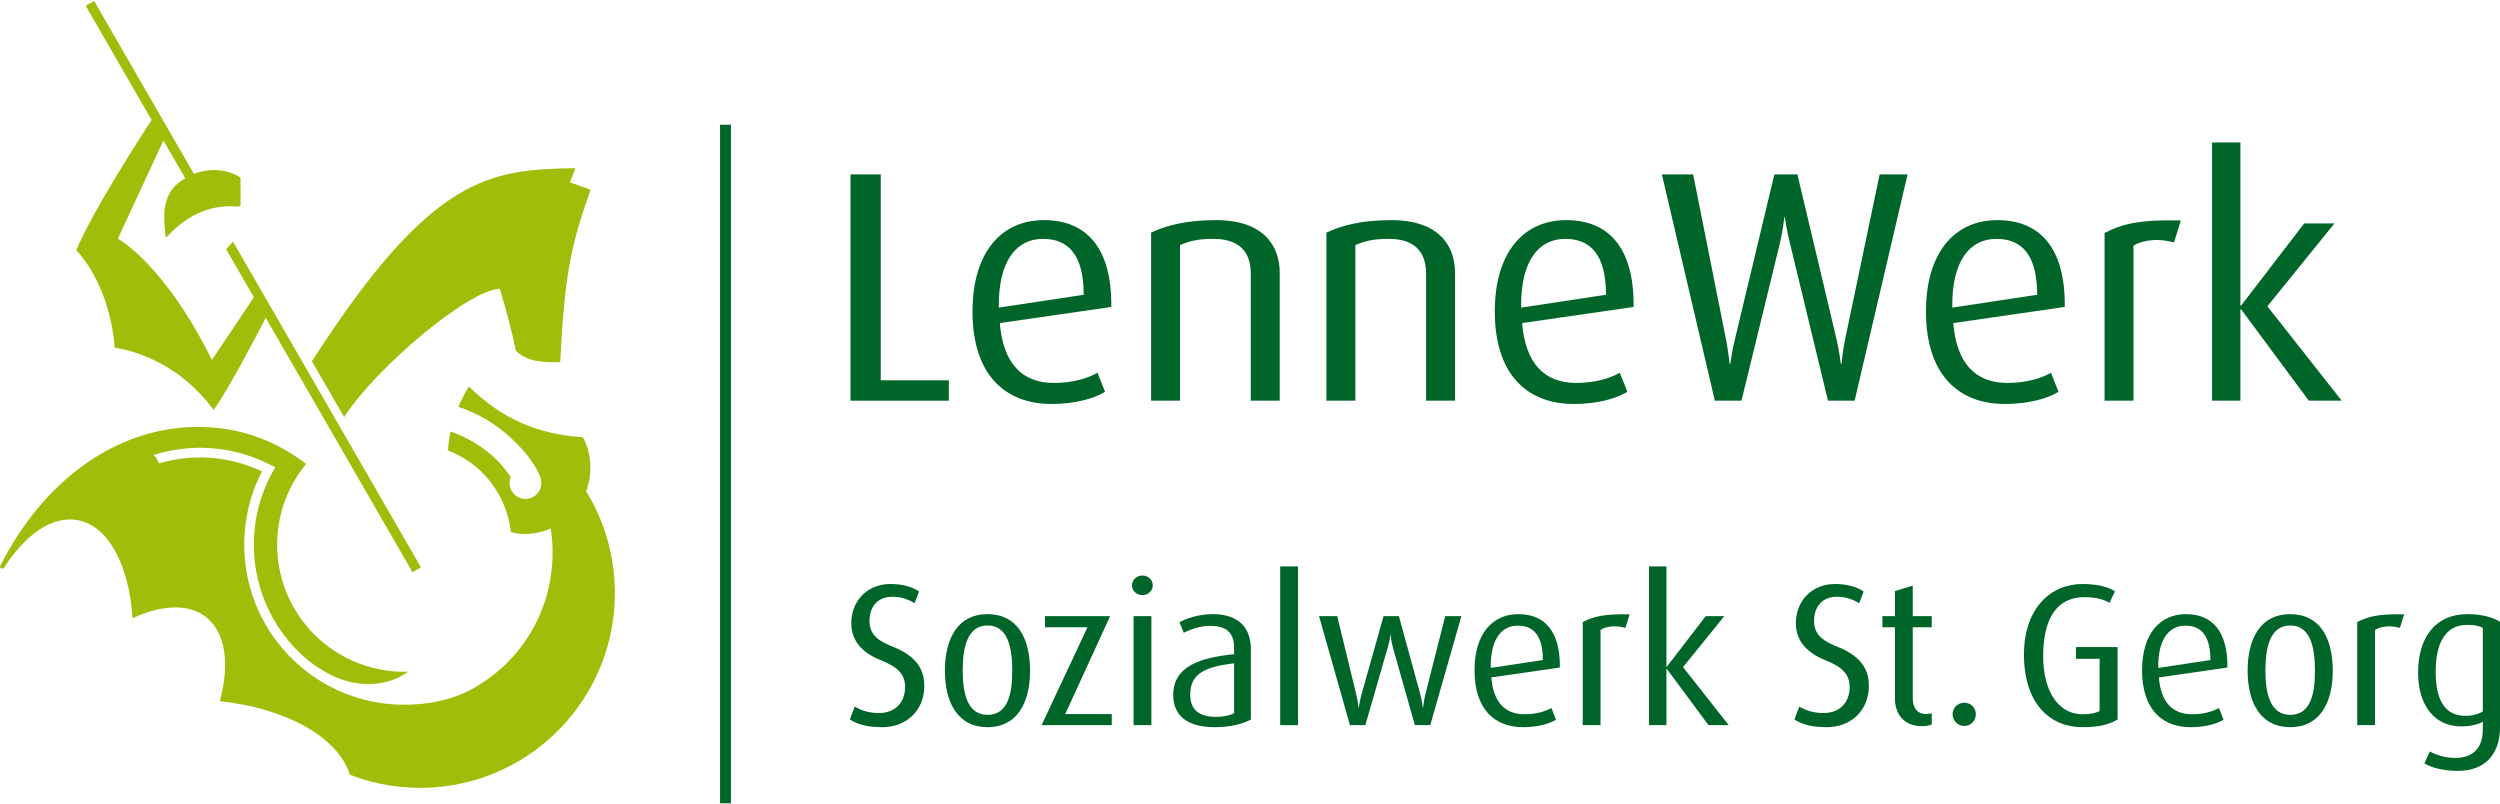
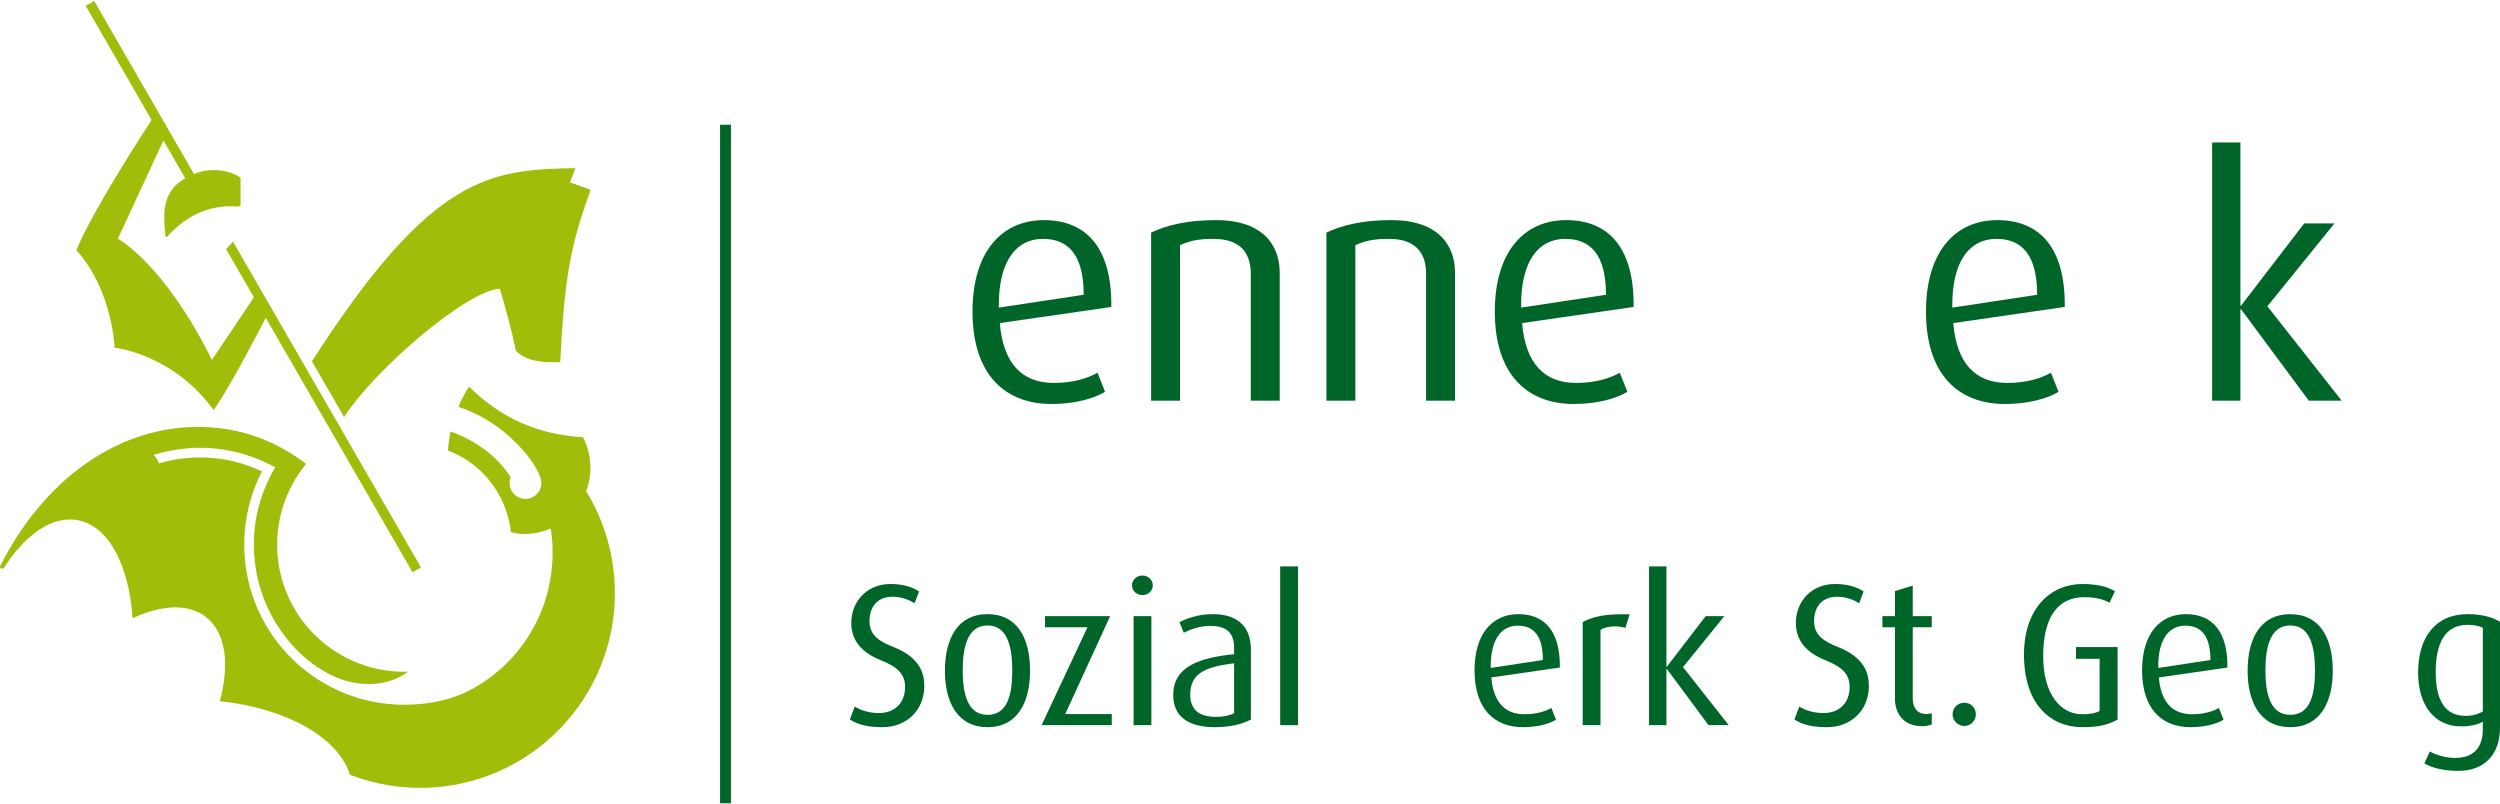
<svg xmlns="http://www.w3.org/2000/svg" id="body_1" width="311" height="100">
  <defs>
    <clipPath id="1">
      <path clip-rule="evenodd" d="M0 0L3386 0L3386 1086.68L0 1086.68L0 0z" />
    </clipPath>
  </defs>
  <g transform="matrix(0.689 0 0 0.689 -0 0.097)">
    <g transform="matrix(1.333 0 -0 -1.333 0 144.893)">
      <g transform="matrix(0.1 0 0 0.1 0 0)">
        <g>
          <g clip-path="url(#1)">
            <path d="M793.922 422.66C 802.438 445.043 801.918 472.496 789.629 495.816C 728.059 499.703 679.238 521.109 635.238 564.406C 629.703 555.715 624.848 546.559 620.816 536.992C 647.191 528.324 671.152 514.066 691.23 495.543C 691.273 495.512 691.312 495.484 691.348 495.465C 691.348 495.453 691.34 495.453 691.328 495.453C 707.477 480.551 722.734 463.656 731.367 443.109C 732.141 441.266 733.008 438.062 733.207 435.309C 734.027 423.453 725.09 413.16 713.223 412.34C 701.363 411.5 691.07 420.445 690.25 432.301C 690.016 435.621 690.566 438.805 691.711 441.695C 687.164 448.492 677.266 463.219 659.355 476.93C 644.301 488.453 629.828 496.48 610.332 503.609C 608.301 494.293 607.32 486.578 606.73 477.809C 652.223 460.777 686.16 419 692.008 367.398C 698.508 365.25 706.438 364.449 714.047 364.859L714.047 364.859L713.977 364.742C 725.066 365.258 735.895 367.828 745.922 372.223C 746.875 366.148 747.672 360.004 748.059 353.766C 750.234 318.453 744.336 277.848 723.199 238.988C 705.77 206.949 680.09 178.246 643.035 156.773C 607.816 136.352 570.699 134.547 562.777 134C 443.301 125.629 339.684 215.719 331.324 335.191C 328.453 376.207 337.305 415.465 354.855 449.527C 335.281 458.773 314.469 464.82 292.605 467.262C 280.766 468.609 268.988 468.824 257.328 468.004C 242.973 467.008 228.785 464.391 214.859 460.348C 214.414 462.223 213.793 464.039 212.859 465.738C 211.586 468.102 209.859 470.102 207.832 471.84C 223.695 476.723 239.941 479.848 256.426 481C 268.855 481.879 281.426 481.637 294.047 480.219C 319.277 477.398 343.238 470.055 365.465 458.863L365.465 458.863L372.789 455.211L369.477 449.254C 350.969 415.914 341.461 376.969 344.316 336.109C 348.254 279.938 374.555 230.727 413.93 196.488C 424.441 187.359 439.172 177.965 451.855 172.105C 488.293 155.25 527.82 159.379 552.613 178.199C 460.719 175.504 382.273 245.758 375.801 338.297C 372.598 384.078 387.621 426.891 414.641 459.723C 379.75 486.285 339.812 503.336 296.328 508.207C 177.793 521.469 65.133 450.133 0.18 321.188C -0.949 318.277 3.551 316.059 5.84 319.664C 34.785 364.527 71.289 389.977 105.609 383.414C 147.488 375.406 174.84 321.898 179.555 250.629C 218.793 268.883 255.012 270.895 278.879 252.34C 305.934 231.324 311.277 188.395 297.727 138.297C 387.621 128.863 458.109 89.312 474.02 38.621C 509.043 25.051 547.504 18.75 587.457 21.539C 732.777 31.691 842.355 157.75 832.188 303.082C 829.121 346.969 815.473 387.613 793.922 422.66" stroke="none" fill="#A1BC09" fill-rule="nonzero" />
            <path d="M466.117 523.18C 509.258 589.871 633.98 695.414 677.035 696.906C 685.316 668.578 692.562 642.91 698.734 612.91C 713.047 599.086 731.453 596.867 758.762 597.484C 764.965 714.902 772.117 752.543 799.91 831.02C 793.812 833.176 782.445 837.539 771.863 840.973C 774.281 847.223 776.785 853.621 779.465 860.293C 663.969 858.277 585.082 852.066 422.477 598.652L422.477 598.652L466.117 523.18" stroke="none" fill="#A1BC09" fill-rule="nonzero" />
            <path d="M315.602 760.742L306.289 750.52L343.871 685.387C 343.871 685.387 317.477 645.504 286.992 600.598C 222.129 731.43 159.633 764.672 159.633 764.672L159.633 764.672L221.355 897.727L250.84 846.625C 242.637 841.211 227.438 832.906 223.215 806.148C 220.996 791.879 224.391 766.785 224.391 766.785L224.391 766.785L226.617 767.727C 245.762 788.887 268.52 802.75 294.199 807.188C 303.633 808.809 313.113 809.117 322.582 808.176L322.582 808.176L325.855 809.551L325.781 847.484C 309.863 858.48 283.621 861.328 262.766 852.316L262.766 852.316L127.543 1086.68L116.109 1080.14L205.328 925.508C 199.898 917.223 125.266 802.891 103.414 749.215C 152.773 694.516 155.172 617.051 155.172 617.051C 155.172 617.051 234.078 608.977 289.301 532.691C 311.934 563.434 359.918 657.574 359.918 657.574L359.918 657.574L558.75 312.965L570.152 319.555L315.602 760.742" stroke="none" fill="#A1BC09" fill-rule="nonzero" />
            <path d="M975.297 0L975.297 919.035L990.035 919.035L990.035 0L975.297 0" stroke="none" fill="#006528" fill-rule="nonzero" />
            <path d="M1194.96 103.07C 1173.59 103.07 1160.99 107.184 1151.13 113.48L1151.13 113.48L1157.7 131.012C 1164.82 126.637 1175.51 122.242 1190.57 122.242C 1212.21 122.242 1225.91 136.215 1225.91 157.582C 1225.91 174.293 1216.6 184.43 1193.04 193.746C 1161.53 206.344 1153.04 225.797 1153.04 244.145C 1153.04 272.633 1173.32 297.008 1206.19 297.008C 1223.44 297.008 1236.59 292.633 1244.81 286.871L1244.81 286.871L1238.78 270.992C 1232.21 275.094 1221.52 279.762 1208.93 279.762C 1188.93 279.762 1177.7 266.605 1177.7 246.617C 1177.7 227.164 1191.94 218.941 1209.2 212.094C 1246.45 197.574 1251.93 175.66 1251.93 158.961C 1251.93 126.09 1228.1 103.07 1194.96 103.07" stroke="none" fill="#006528" fill-rule="nonzero" />
            <path d="M1337.66 240.855C 1309.45 240.855 1303.97 209.352 1303.97 179.496C 1303.97 149.645 1310 119.781 1337.66 119.781C 1365.87 119.781 1371.08 149.918 1371.08 179.496C 1371.08 209.078 1365.87 240.855 1337.66 240.855L1337.66 240.855L1337.66 240.855zM1337.66 103.07C 1297.39 103.07 1279.86 136.215 1279.86 179.496C 1279.86 223.598 1297.67 256.195 1337.39 256.195C 1377.93 256.195 1395.19 223.598 1395.19 179.496C 1395.19 136.215 1377.66 103.07 1337.66 103.07" stroke="none" fill="#006528" fill-rule="nonzero" />
            <path d="M1410.79 105.816L1472.97 238.395L1415.45 238.395L1415.45 253.453L1503.65 253.453L1442.84 120.875L1505.85 120.875L1505.85 105.816L1410.79 105.816" stroke="none" fill="#006528" fill-rule="nonzero" />
            <path d="M1535.41 105.816L1535.41 253.453L1559.52 253.453L1559.52 105.816L1535.41 105.816zM1547.47 281.949C 1539.52 281.949 1533.21 287.973 1533.21 295.094C 1533.21 302.496 1539.52 308.512 1547.47 308.512C 1555.13 308.512 1561.44 302.496 1561.44 295.094C 1561.44 287.973 1555.13 281.949 1547.47 281.949" stroke="none" fill="#006528" fill-rule="nonzero" />
            <path d="M1671.55 189.633C 1634.3 184.977 1612.11 177.027 1612.11 147.172C 1612.11 125.805 1625.26 117.047 1647.18 117.047C 1656.48 117.047 1665.53 118.688 1671.55 121.969L1671.55 121.969L1671.55 189.633zM1645.25 103.07C 1606.9 103.07 1589.1 119.781 1589.1 146.625C 1589.1 185.797 1625.81 197.301 1671.55 201.957L1671.55 201.957L1671.55 211C 1671.55 233.734 1657.86 240.309 1638.96 240.309C 1624.72 240.309 1611.56 235.102 1603.35 230.992L1603.35 230.992L1597.59 245.238C 1606.08 249.898 1622.52 256.195 1642.78 256.195C 1670.19 256.195 1694.29 244.418 1694.29 208.258L1694.29 208.258L1694.29 113.48C 1683.06 107.184 1665.8 103.07 1645.25 103.07" stroke="none" fill="#006528" fill-rule="nonzero" />
            <path d="M1734 105.816L1758.102 105.816L1758.102 320.843L1734 320.843L1734 105.816z" stroke="none" fill="#006528" fill-rule="nonzero" />
-             <path d="M1937.24 105.816L1916.42 105.816L1886.58 211.273C 1884.1 220.309 1883.55 228.531 1883.55 228.531L1883.55 228.531L1883.28 228.531C 1883.28 228.531 1882.46 220.309 1879.72 211.273L1879.72 211.273L1849.31 105.816L1828.49 105.816L1786.6 253.453L1811.25 253.453L1836.99 147.445C 1839.45 137.32 1840 129.918 1840 129.918L1840 129.918L1840.54 129.918C 1840.54 129.918 1841.38 137.32 1844.12 147.445L1844.12 147.445L1873.98 253.453L1894.78 253.453L1923.82 147.445C 1926.01 138.961 1927.1 129.918 1927.1 129.918L1927.1 129.918L1927.65 129.918C 1927.65 129.918 1928.47 138.961 1930.68 147.719L1930.68 147.719L1957.51 253.453L1979.43 253.453L1937.24 105.816" stroke="none" fill="#006528" fill-rule="nonzero" />
            <path d="M2055.83 240.582C 2034.47 240.582 2018.59 223.324 2019.14 183.336L2019.14 183.336L2089.8 194.02C 2089.8 227.438 2076.93 240.582 2055.83 240.582zM2019.96 170.465C 2022.69 137.047 2038.32 120.602 2064.88 120.602C 2081.6 120.602 2093.65 124.711 2101.3 129.098L2101.3 129.098L2107.61 113.207C 2098.57 107.73 2082.96 103.07 2062.96 103.07C 2024.33 103.07 1997.22 127.457 1997.22 180.043C 1997.22 230.172 2021.87 256.195 2056.66 256.195C 2092.01 256.195 2113.37 233.188 2112.81 183.883L2112.81 183.883L2019.96 170.465" stroke="none" fill="#006528" fill-rule="nonzero" />
            <path d="M2201.56 237.574C 2189.51 241.129 2175.8 240.035 2167.87 234.828L2167.87 234.828L2167.87 105.816L2143.75 105.816L2143.75 245.512C 2158.28 252.906 2172.24 256.742 2207.3 255.922L2207.3 255.922L2201.56 237.574" stroke="none" fill="#006528" fill-rule="nonzero" />
            <path d="M2314.14 105.816L2257.69 181.969L2257.14 181.969L2257.14 105.816L2233.59 105.816L2233.59 320.844L2257.14 320.844L2257.14 184.977L2257.69 184.977L2310.29 253.453L2335.5 253.453L2279.6 184.43L2341.52 105.816L2314.14 105.816" stroke="none" fill="#006528" fill-rule="nonzero" />
            <path d="M2474.35 103.07C 2452.98 103.07 2440.39 107.184 2430.52 113.48L2430.52 113.48L2437.1 131.012C 2444.23 126.637 2454.92 122.242 2469.98 122.242C 2491.62 122.242 2505.31 136.215 2505.31 157.582C 2505.31 174.293 2495.99 184.43 2472.44 193.746C 2440.93 206.344 2432.46 225.797 2432.46 244.145C 2432.46 272.633 2452.71 297.008 2485.58 297.008C 2502.85 297.008 2515.99 292.633 2524.21 286.871L2524.21 286.871L2518.18 270.992C 2511.62 275.094 2500.93 279.762 2488.33 279.762C 2468.33 279.762 2457.1 266.605 2457.1 246.617C 2457.1 227.164 2471.34 218.941 2488.61 212.094C 2525.85 197.574 2531.34 175.66 2531.34 158.961C 2531.34 126.09 2507.5 103.07 2474.35 103.07" stroke="none" fill="#006528" fill-rule="nonzero" />
            <path d="M2603.37 104.449C 2576.52 104.449 2566.66 123.617 2566.66 141.695L2566.66 141.695L2566.66 238.395L2549.68 238.395L2549.68 253.453L2566.66 253.453L2566.66 287.418L2590.78 294.82L2590.78 253.453L2616.52 253.453L2616.52 238.395L2590.78 238.395L2590.78 142.242C 2590.78 130.465 2595.97 120.875 2609.39 120.875C 2611.87 120.875 2614.06 121.422 2616.52 121.969L2616.52 121.969L2616.52 106.637C 2613.78 105.816 2609.39 104.449 2603.37 104.449" stroke="none" fill="#006528" fill-rule="nonzero" />
            <path d="M2660.62 104.723C 2651.85 104.723 2644.72 111.832 2644.72 120.602C 2644.72 129.371 2651.85 136.215 2660.62 136.215C 2669.37 136.215 2676.23 129.371 2676.23 120.602C 2676.23 111.832 2669.37 104.723 2660.62 104.723" stroke="none" fill="#006528" fill-rule="nonzero" />
            <path d="M2820.58 103.07C 2776.75 103.07 2741.42 134.848 2741.42 201.41C 2741.42 264.137 2777.57 297.008 2820.58 297.008C 2841.13 297.008 2855.64 292.906 2864.68 287.145L2864.68 287.145L2857.28 271.539C 2850.99 275.367 2840.03 279.203 2823.32 279.203C 2788.53 279.203 2767.44 254 2767.44 199.215C 2767.44 148.004 2790.72 120.602 2820.311 120.602C 2833.181 120.602 2840.03 122.789 2843.861 124.984L2843.861 124.984L2843.861 195.66L2811.811 195.66L2811.811 211.547L2868.24 211.547L2868.24 113.48C 2856.731 106.91 2844.14 103.07 2820.581 103.07" stroke="none" fill="#006528" fill-rule="nonzero" />
            <path d="M2960 240.582C 2938.63 240.582 2922.75 223.324 2923.3 183.336L2923.3 183.336L2993.96 194.02C 2993.96 227.438 2981.09 240.582 2960 240.582zM2924.12 170.465C 2926.85 137.047 2942.48 120.602 2969.04 120.602C 2985.74 120.602 2997.81 124.711 3005.46 129.098L3005.46 129.098L3011.77 113.207C 3002.73 107.73 2987.12 103.07 2967.12 103.07C 2928.49 103.07 2901.38 127.457 2901.38 180.043C 2901.38 230.172 2926.03 256.195 2960.82 256.195C 2996.15 256.195 3017.51 233.188 3016.97 183.883L3016.97 183.883L2924.12 170.465" stroke="none" fill="#006528" fill-rule="nonzero" />
            <path d="M3102.14 240.855C 3073.94 240.855 3068.45 209.352 3068.45 179.496C 3068.45 149.645 3074.49 119.781 3102.14 119.781C 3130.37 119.781 3135.56 149.918 3135.56 179.496C 3135.56 209.078 3130.37 240.855 3102.14 240.855L3102.14 240.855L3102.14 240.855zM3102.14 103.07C 3061.89 103.07 3044.35 136.215 3044.35 179.496C 3044.35 223.598 3062.16 256.195 3101.87 256.195C 3142.42 256.195 3159.68 223.598 3159.68 179.496C 3159.68 136.215 3142.14 103.07 3102.14 103.07" stroke="none" fill="#006528" fill-rule="nonzero" />
-             <path d="M3250.6 237.574C 3238.55 241.129 3224.86 240.035 3216.91 234.828L3216.91 234.828L3216.91 105.816L3192.81 105.816L3192.81 245.512C 3207.32 252.906 3221.3 256.742 3256.36 255.922L3256.36 255.922L3250.6 237.574" stroke="none" fill="#006528" fill-rule="nonzero" />
            <path d="M3362.91 237.574C 3357.44 240.582 3350.31 241.676 3341.81 241.676C 3311.97 241.676 3299.08 216.754 3299.08 177.848C 3299.08 139.781 3311.42 118.414 3339.62 118.414C 3348.94 118.414 3357.16 120.875 3362.91 124.438L3362.91 124.438L3362.91 237.574zM3329.49 43.898C 3310.03 43.898 3293.61 48.012 3283.75 54.039L3283.75 54.039L3291.15 70.199C 3299.35 65.539 3312.24 61.441 3325.39 61.441C 3352.5 61.441 3362.91 77.871 3362.91 100.055L3362.91 100.055L3362.91 110.465C 3356.34 106.637 3346.21 104.176 3333.33 104.176C 3297.98 104.176 3275.25 132.105 3275.25 177.027C 3275.25 223.871 3297.98 256.195 3342.36 256.195C 3362.91 256.195 3377.71 251.266 3386.19 245.785L3386.19 245.785L3386.19 102.797C 3386.19 65.539 3364.82 43.898 3329.49 43.898" stroke="none" fill="#006528" fill-rule="nonzero" />
-             <path d="M1151.96 545.305L1151.96 851.809L1192.95 851.809L1192.95 572.926L1285.17 572.926L1285.17 545.305L1151.96 545.305" stroke="none" fill="#006528" fill-rule="nonzero" />
            <path d="M1412.58 764.488C 1377.82 764.488 1351.99 736.426 1352.88 671.379L1352.88 671.379L1467.82 688.754C 1467.82 743.105 1446.88 764.488 1412.58 764.488L1412.58 764.488L1412.58 764.488zM1354.22 650.441C 1358.67 596.09 1384.06 569.355 1427.28 569.355C 1454.46 569.355 1474.05 576.039 1486.52 583.168L1486.52 583.168L1496.77 557.328C 1482.08 548.418 1456.68 540.844 1424.16 540.844C 1361.34 540.844 1317.24 580.496 1317.24 666.035C 1317.24 747.562 1357.33 789.883 1413.92 789.883C 1471.38 789.883 1506.13 752.461 1505.24 672.27L1505.24 672.27L1354.22 650.441" stroke="none" fill="#006528" fill-rule="nonzero" />
            <path d="M1694.13 545.305L1694.13 717.715C 1694.13 739.984 1684.78 764.488 1643.79 764.488C 1621.5 764.488 1610.82 761.371 1598.34 756.027L1598.34 756.027L1598.34 545.305L1559.14 545.305L1559.14 772.953C 1580.53 783.203 1608.58 789.883 1646.9 789.883C 1713.73 789.883 1733.33 752.91 1733.33 718.605L1733.33 718.605L1733.33 545.305L1694.13 545.305" stroke="none" fill="#006528" fill-rule="nonzero" />
            <path d="M1931.58 545.305L1931.58 717.715C 1931.58 739.984 1922.22 764.488 1881.25 764.488C 1858.96 764.488 1848.28 761.371 1835.8 756.027L1835.8 756.027L1835.8 545.305L1796.6 545.305L1796.6 772.953C 1817.98 783.203 1846.05 789.883 1884.37 789.883C 1951.19 789.883 1970.78 752.91 1970.78 718.605L1970.78 718.605L1970.78 545.305L1931.58 545.305" stroke="none" fill="#006528" fill-rule="nonzero" />
            <path d="M2120.01 764.488C 2085.27 764.488 2059.43 736.426 2060.33 671.379L2060.33 671.379L2175.25 688.754C 2175.25 743.105 2154.33 764.488 2120.01 764.488zM2061.66 650.441C 2066.11 596.09 2091.5 569.355 2134.72 569.355C 2161.89 569.355 2181.5 576.039 2193.98 583.168L2193.98 583.168L2204.21 557.328C 2189.51 548.418 2164.12 540.844 2131.6 540.844C 2068.78 540.844 2024.68 580.496 2024.68 666.035C 2024.68 747.562 2064.78 789.883 2121.36 789.883C 2178.84 789.883 2213.57 752.461 2212.69 672.27L2212.69 672.27L2061.66 650.441" stroke="none" fill="#006528" fill-rule="nonzero" />
-             <path d="M2512.07 545.305L2475.97 545.305L2424.29 759.145C 2419.84 777.406 2417.61 793.449 2417.61 793.449L2417.61 793.449L2416.71 793.449C 2416.71 793.449 2415.39 777.855 2410.93 759.145L2410.93 759.145L2358.8 545.305L2322.71 545.305L2250.99 851.809L2293.32 851.809L2337.42 630.391C 2340.97 612.574 2342.771 595.195 2342.771 595.195L2342.771 595.195L2343.65 595.195C 2343.65 595.195 2345.87 612.574 2350.35 630.391L2350.35 630.391L2403.35 851.809L2434.53 851.809L2487.1 630.391C 2491.13 613.906 2493.35 595.195 2493.35 595.195L2493.35 595.195L2494.23 595.195C 2494.23 595.195 2496.03 613.906 2499.58 630.391L2499.58 630.391L2545.91 851.809L2583.78 851.809L2512.071 545.305" stroke="none" fill="#006528" fill-rule="nonzero" />
            <path d="M2704.02 764.488C 2669.27 764.488 2643.43 736.426 2644.33 671.379L2644.33 671.379L2759.27 688.754C 2759.27 743.105 2738.32 764.488 2704.02 764.488zM2645.66 650.441C 2650.11 596.09 2675.5 569.355 2718.73 569.355C 2745.89 569.355 2765.5 576.039 2777.96 583.168L2777.96 583.168L2788.22 557.328C 2773.53 548.418 2748.14 540.844 2715.6 540.844C 2652.79 540.844 2608.69 580.496 2608.69 666.035C 2608.69 747.562 2648.78 789.883 2705.35 789.883C 2762.83 789.883 2797.59 752.461 2796.67 672.27L2796.67 672.27L2645.66 650.441" stroke="none" fill="#006528" fill-rule="nonzero" />
-             <path d="M2944.58 759.59C 2925 765.383 2902.71 763.598 2889.78 755.137L2889.78 755.137L2889.78 545.305L2850.58 545.305L2850.58 772.512C 2874.19 784.539 2896.93 790.777 2953.94 789.438L2953.94 789.438L2944.58 759.59" stroke="none" fill="#006528" fill-rule="nonzero" />
            <path d="M3127.24 545.305L3035.46 669.152L3034.58 669.152L3034.58 545.305L2996.26 545.305L2996.26 895.023L3034.58 895.023L3034.58 674.055L3035.46 674.055L3121.01 785.43L3161.99 785.43L3071.11 673.16L3171.79 545.305L3127.24 545.305" stroke="none" fill="#006528" fill-rule="nonzero" />
          </g>
        </g>
      </g>
    </g>
  </g>
</svg>